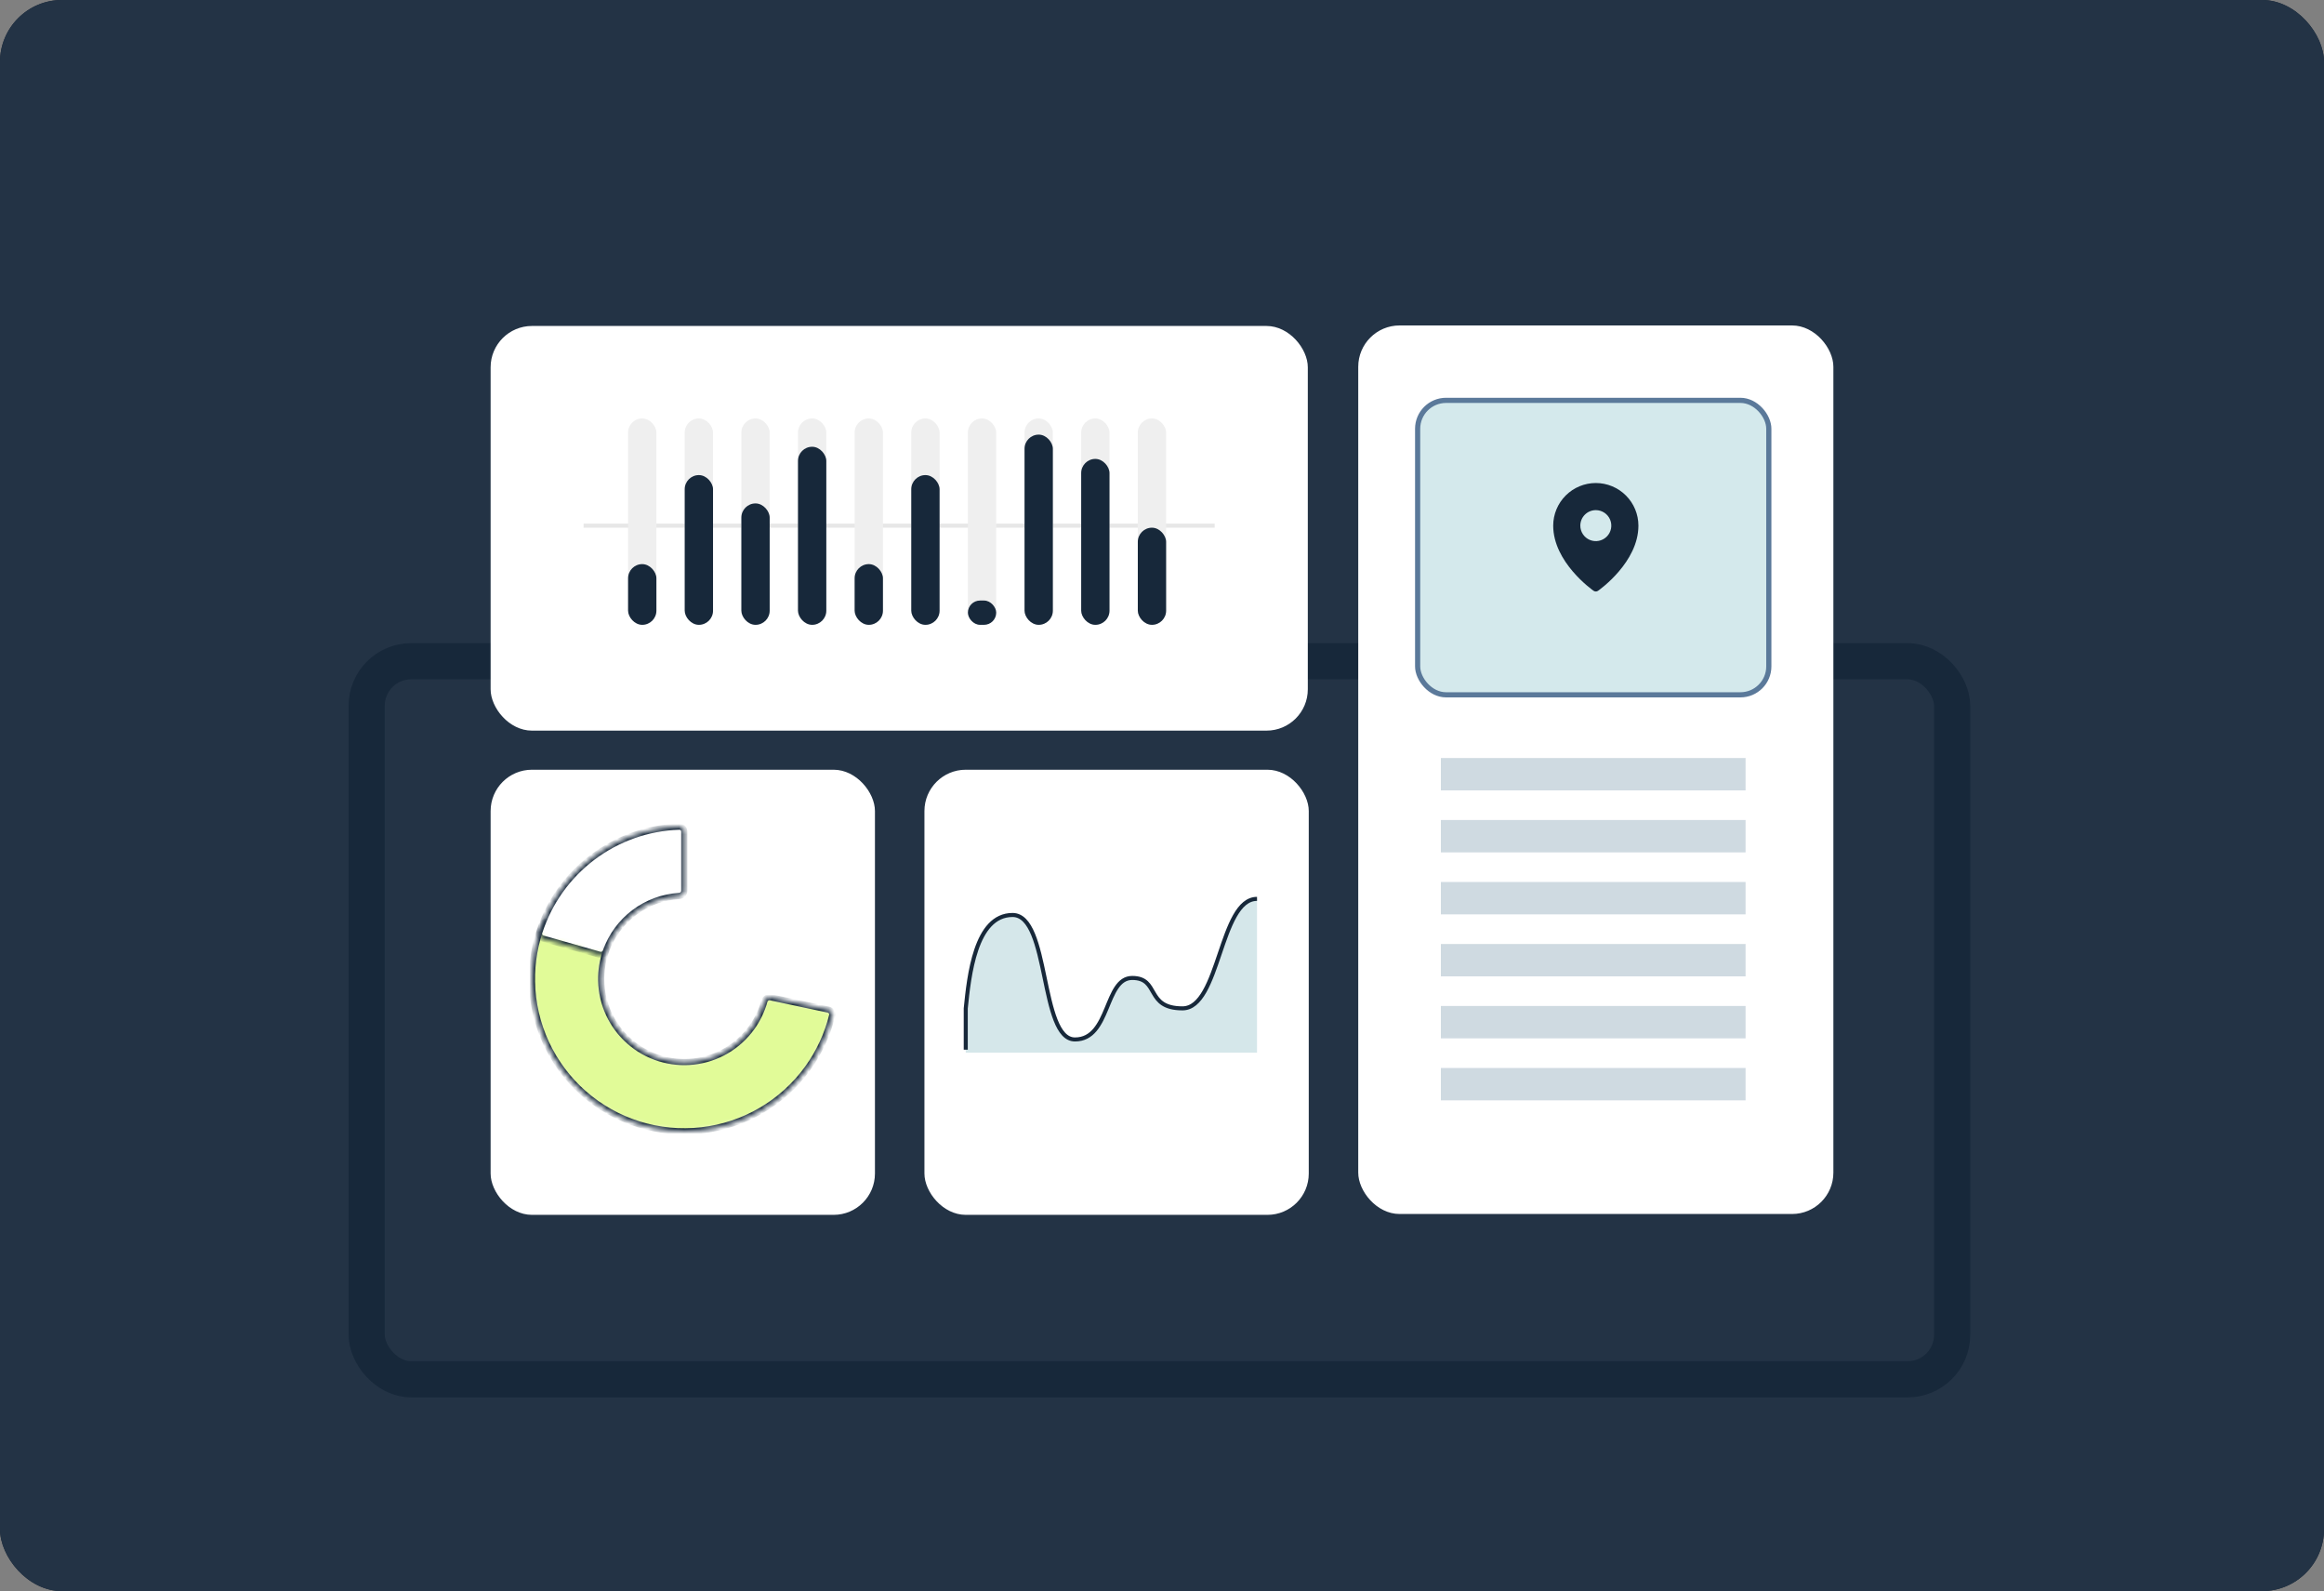
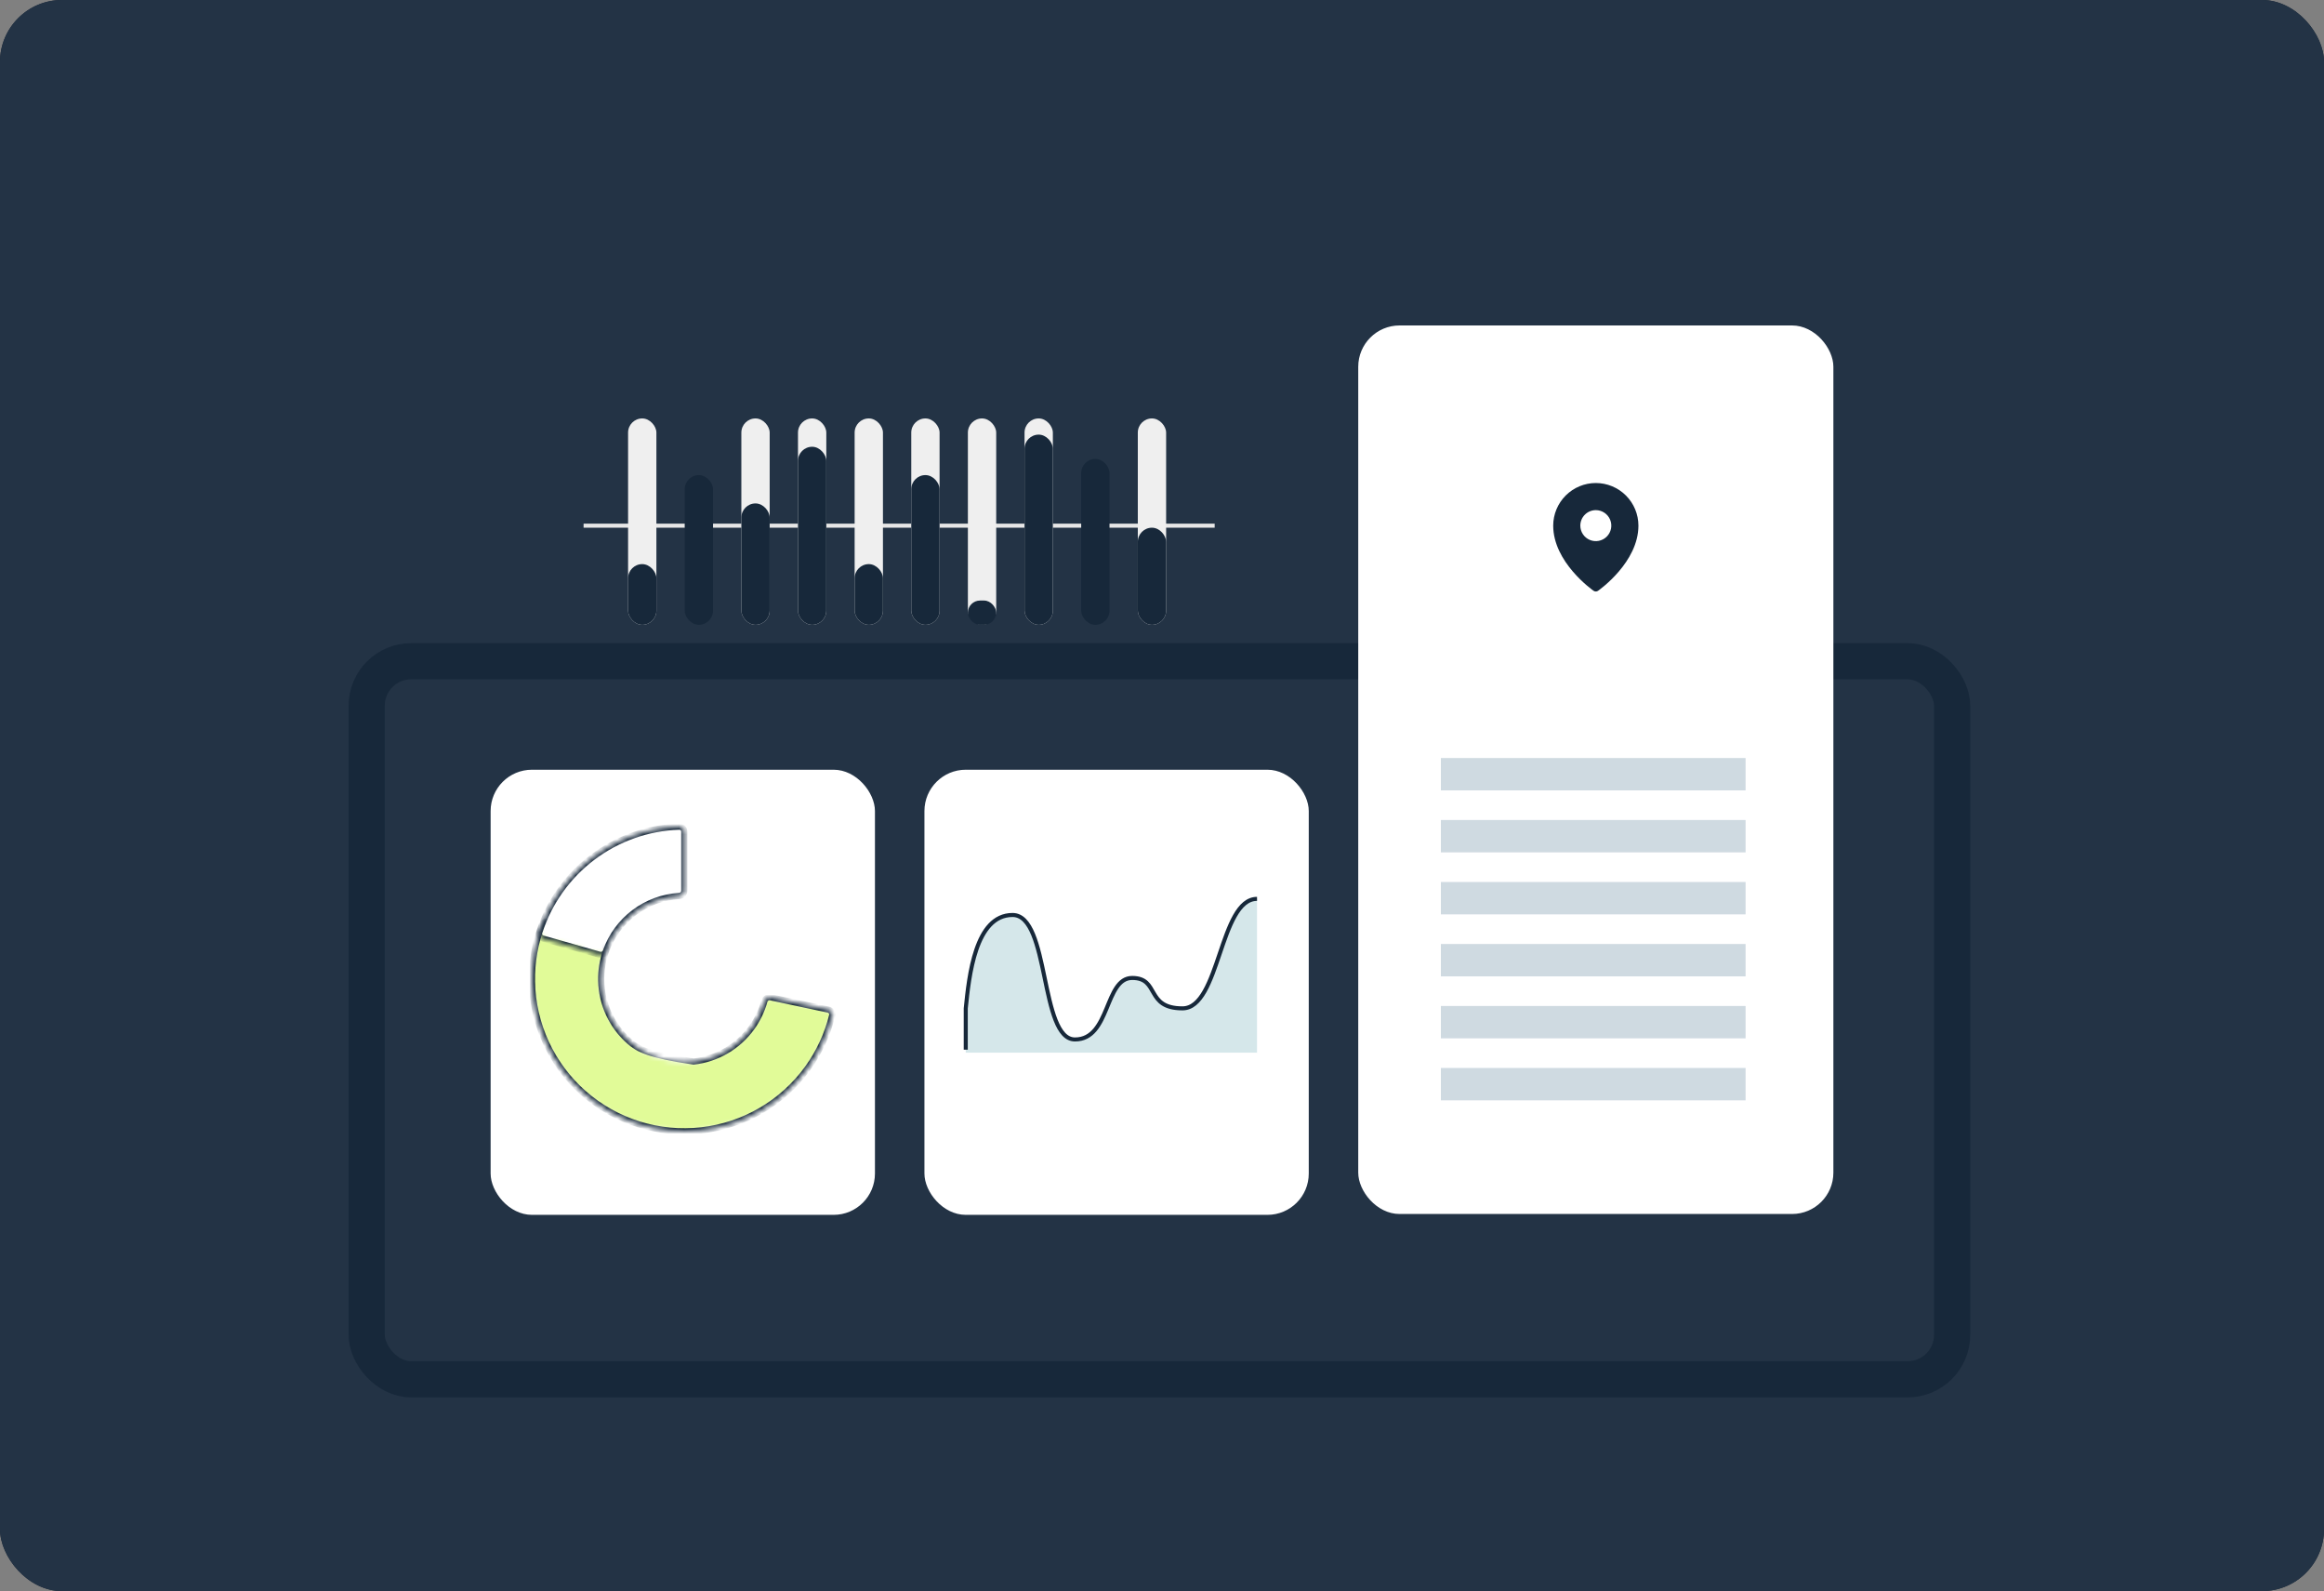
<svg xmlns="http://www.w3.org/2000/svg" width="450" height="308" viewBox="0 0 450 308" fill="none">
  <rect x="0" y="0" width="450" height="308" fill="#808080" stroke="none" />
  <rect width="450" height="308" rx="12" fill="#121F2E" />
  <rect width="450" height="308" rx="12" fill="#233345" />
  <rect x="71" y="128" width="307" height="139" rx="8.617" stroke="#17283A" stroke-width="7" />
  <rect x="179" y="149" width="74.417" height="86.167" rx="8" fill="white" />
  <rect x="95" y="149" width="74.417" height="86.167" rx="8" fill="white" />
-   <rect x="95" y="63.1" width="158.233" height="78.333" rx="8" fill="white" />
  <path opacity="0.2" d="M187.007 195.127L187 195.195V203.767H243.4V174C236.159 174 236.205 195.195 228.964 195.195C221.724 195.195 224.6 189.309 219.229 189.309C213.857 189.309 215.009 201.215 208.15 201.215C201.291 201.215 203.305 177.118 196.064 177.118C188.85 177.118 187.644 188.904 187.007 195.127Z" fill="#308998" />
  <path d="M243.4 174C236.159 174 236.205 195.195 228.964 195.195C221.724 195.195 224.6 189.309 219.229 189.309C213.857 189.309 215.009 201.215 208.15 201.215C201.291 201.215 203.305 177.118 196.064 177.118C188.824 177.118 187.635 188.989 187 195.195V203.2" stroke="#17283A" stroke-width="0.783" />
  <rect x="263" y="63" width="92" height="172" rx="8" fill="white" />
  <line x1="113" y1="101.758" x2="235.2" y2="101.758" stroke="#E7E7E7" stroke-width="0.783" />
  <rect x="121.617" y="81" width="5.483" height="39.95" rx="2.742" fill="#EFEFEF" />
  <rect x="121.617" y="109.2" width="5.483" height="11.75" rx="2.742" fill="#17283A" />
-   <rect x="132.582" y="81" width="5.483" height="39.95" rx="2.742" fill="#EFEFEF" />
  <rect x="132.582" y="91.967" width="5.483" height="28.983" rx="2.742" fill="#17283A" />
  <rect x="143.551" y="81" width="5.483" height="39.95" rx="2.742" fill="#EFEFEF" />
  <rect x="143.551" y="97.45" width="5.483" height="23.5" rx="2.742" fill="#17283A" />
  <rect x="154.516" y="81" width="5.483" height="39.95" rx="2.742" fill="#EFEFEF" />
  <rect x="165.484" y="81" width="5.483" height="39.95" rx="2.742" fill="#EFEFEF" />
  <rect x="176.449" y="81" width="5.483" height="39.95" rx="2.742" fill="#EFEFEF" />
  <rect x="187.414" y="81" width="5.483" height="39.95" rx="2.742" fill="#EFEFEF" />
  <rect x="198.383" y="81" width="5.483" height="39.95" rx="2.742" fill="#EFEFEF" />
-   <rect x="209.352" y="81" width="5.483" height="39.95" rx="2.742" fill="#EFEFEF" />
  <rect x="220.316" y="81" width="5.483" height="39.95" rx="2.742" fill="#EFEFEF" />
  <rect x="154.516" y="86.483" width="5.483" height="34.467" rx="2.742" fill="#17283A" />
  <rect x="187.414" y="116.25" width="5.483" height="4.7" rx="2.35" fill="#17283A" />
  <rect x="165.484" y="109.2" width="5.483" height="11.75" rx="2.742" fill="#17283A" />
  <rect x="176.449" y="91.967" width="5.483" height="28.983" rx="2.742" fill="#17283A" />
  <rect x="198.383" y="84.133" width="5.483" height="36.817" rx="2.742" fill="#17283A" />
  <rect x="209.352" y="88.834" width="5.483" height="32.117" rx="2.742" fill="#17283A" />
  <rect x="220.316" y="102.15" width="5.483" height="18.8" rx="2.742" fill="#17283A" />
  <mask id="path-30-inside-1_10229_20995" fill="white">
    <path d="M106.23 178.449C105.721 178.235 105.133 178.473 104.936 178.989C103.593 182.511 102.937 186.26 103.005 190.034C103.079 194.141 104.011 198.188 105.74 201.915C107.469 205.642 109.957 208.966 113.045 211.676C116.134 214.385 119.754 216.42 123.674 217.649C127.594 218.878 131.728 219.275 135.81 218.814C139.893 218.353 143.834 217.044 147.381 214.972C150.929 212.899 154.004 210.109 156.41 206.779C158.621 203.719 160.223 200.266 161.131 196.609C161.264 196.073 160.917 195.541 160.377 195.426L149.217 193.054C148.677 192.939 148.149 193.285 148.001 193.817C147.491 195.649 146.659 197.379 145.542 198.925C144.229 200.741 142.552 202.263 140.617 203.394C138.682 204.524 136.532 205.238 134.306 205.489C132.079 205.741 129.824 205.524 127.686 204.854C125.548 204.183 123.573 203.074 121.888 201.596C120.204 200.118 118.847 198.305 117.903 196.272C116.96 194.239 116.452 192.032 116.412 189.791C116.377 187.884 116.682 185.989 117.309 184.194C117.491 183.673 117.255 183.087 116.746 182.873L106.23 178.449Z" />
  </mask>
-   <path d="M106.23 178.449C105.721 178.235 105.133 178.473 104.936 178.989C103.593 182.511 102.937 186.26 103.005 190.034C103.079 194.141 104.011 198.188 105.74 201.915C107.469 205.642 109.957 208.966 113.045 211.676C116.134 214.385 119.754 216.42 123.674 217.649C127.594 218.878 131.728 219.275 135.81 218.814C139.893 218.353 143.834 217.044 147.381 214.972C150.929 212.899 154.004 210.109 156.41 206.779C158.621 203.719 160.223 200.266 161.131 196.609C161.264 196.073 160.917 195.541 160.377 195.426L149.217 193.054C148.677 192.939 148.149 193.285 148.001 193.817C147.491 195.649 146.659 197.379 145.542 198.925C144.229 200.741 142.552 202.263 140.617 203.394C138.682 204.524 136.532 205.238 134.306 205.489C132.079 205.741 129.824 205.524 127.686 204.854C125.548 204.183 123.573 203.074 121.888 201.596C120.204 200.118 118.847 198.305 117.903 196.272C116.96 194.239 116.452 192.032 116.412 189.791C116.377 187.884 116.682 185.989 117.309 184.194C117.491 183.673 117.255 183.087 116.746 182.873L106.23 178.449Z" fill="#E1FB98" stroke="#17283A" stroke-width="1.2" mask="url(#path-30-inside-1_10229_20995)" />
+   <path d="M106.23 178.449C105.721 178.235 105.133 178.473 104.936 178.989C103.593 182.511 102.937 186.26 103.005 190.034C103.079 194.141 104.011 198.188 105.74 201.915C107.469 205.642 109.957 208.966 113.045 211.676C116.134 214.385 119.754 216.42 123.674 217.649C127.594 218.878 131.728 219.275 135.81 218.814C139.893 218.353 143.834 217.044 147.381 214.972C150.929 212.899 154.004 210.109 156.41 206.779C158.621 203.719 160.223 200.266 161.131 196.609C161.264 196.073 160.917 195.541 160.377 195.426L149.217 193.054C148.677 192.939 148.149 193.285 148.001 193.817C147.491 195.649 146.659 197.379 145.542 198.925C144.229 200.741 142.552 202.263 140.617 203.394C138.682 204.524 136.532 205.238 134.306 205.489C125.548 204.183 123.573 203.074 121.888 201.596C120.204 200.118 118.847 198.305 117.903 196.272C116.96 194.239 116.452 192.032 116.412 189.791C116.377 187.884 116.682 185.989 117.309 184.194C117.491 183.673 117.255 183.087 116.746 182.873L106.23 178.449Z" fill="#E1FB98" stroke="#17283A" stroke-width="1.2" mask="url(#path-30-inside-1_10229_20995)" />
  <mask id="path-31-inside-2_10229_20995" fill="white">
    <path d="M132.5 161C132.5 160.448 132.052 159.998 131.5 160.017C125.441 160.222 119.584 162.29 114.731 165.952C109.879 169.613 106.283 174.678 104.423 180.448C104.254 180.974 104.563 181.528 105.094 181.679L116.065 184.81C116.596 184.962 117.147 184.653 117.331 184.132C118.381 181.164 120.283 178.561 122.808 176.655C125.333 174.75 128.358 173.636 131.501 173.44C132.052 173.406 132.5 172.961 132.5 172.409L132.5 161Z" />
  </mask>
  <path d="M132.5 161C132.5 160.448 132.052 159.998 131.5 160.017C125.441 160.222 119.584 162.29 114.731 165.952C109.879 169.613 106.283 174.678 104.423 180.448C104.254 180.974 104.563 181.528 105.094 181.679L116.065 184.81C116.596 184.962 117.147 184.653 117.331 184.132C118.381 181.164 120.283 178.561 122.808 176.655C125.333 174.75 128.358 173.636 131.501 173.44C132.052 173.406 132.5 172.961 132.5 172.409L132.5 161Z" fill="white" stroke="#17283A" stroke-width="1.2" mask="url(#path-31-inside-2_10229_20995)" />
  <line x1="279" y1="149.867" x2="338" y2="149.867" stroke="#CFDAE1" stroke-width="6.267" />
  <line x1="279" y1="161.867" x2="338" y2="161.867" stroke="#CFDAE1" stroke-width="6.267" />
  <line x1="279" y1="173.867" x2="338" y2="173.867" stroke="#CFDAE1" stroke-width="6.267" />
  <line x1="279" y1="185.867" x2="338" y2="185.867" stroke="#CFDAE1" stroke-width="6.267" />
  <line x1="279" y1="197.867" x2="338" y2="197.867" stroke="#CFDAE1" stroke-width="6.267" />
  <line x1="279" y1="209.867" x2="338" y2="209.867" stroke="#CFDAE1" stroke-width="6.267" />
-   <rect opacity="0.98" x="274.5" y="77.5" width="68" height="57" rx="5.5" fill="#D3E8EB" stroke="#587698" />
  <g clip-path="url(#clip0_10229_20995)">
    <path d="M309 93.5C306.813 93.502 304.716 94.373 303.169 95.919C301.622 97.466 300.752 99.563 300.75 101.75C300.75 108.809 308.25 114.141 308.57 114.364C308.696 114.452 308.846 114.5 309 114.5C309.154 114.5 309.304 114.452 309.43 114.364C309.75 114.141 317.25 108.809 317.25 101.75C317.248 99.563 316.378 97.466 314.831 95.919C313.284 94.373 311.187 93.502 309 93.5ZM309 98.75C309.593 98.75 310.173 98.926 310.667 99.256C311.16 99.585 311.545 100.054 311.772 100.602C311.999 101.15 312.058 101.753 311.942 102.335C311.827 102.917 311.541 103.452 311.121 103.871C310.702 104.291 310.167 104.577 309.585 104.692C309.003 104.808 308.4 104.749 307.852 104.522C307.304 104.295 306.835 103.91 306.506 103.417C306.176 102.923 306 102.343 306 101.75C306 100.954 306.316 100.191 306.879 99.629C307.441 99.066 308.204 98.75 309 98.75Z" fill="#17283A" />
  </g>
  <defs>
    <clipPath id="clip0_10229_20995">
      <rect width="24" height="24" fill="white" transform="translate(297 92)" />
    </clipPath>
  </defs>
</svg>